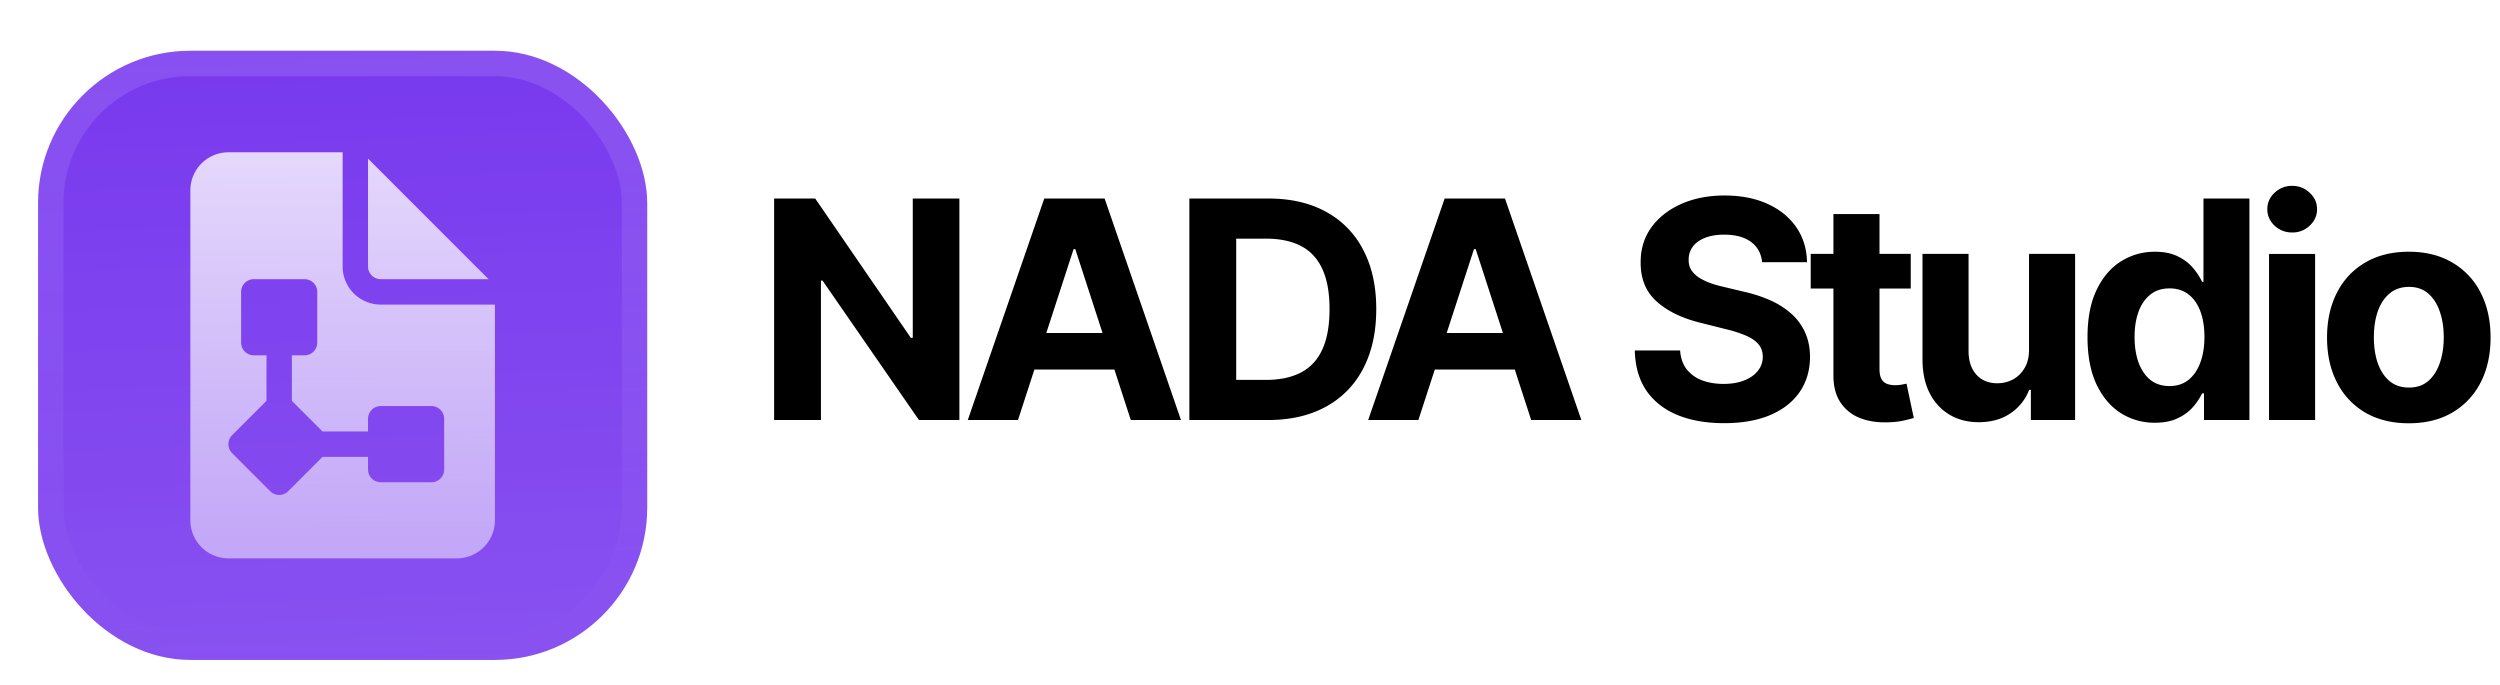
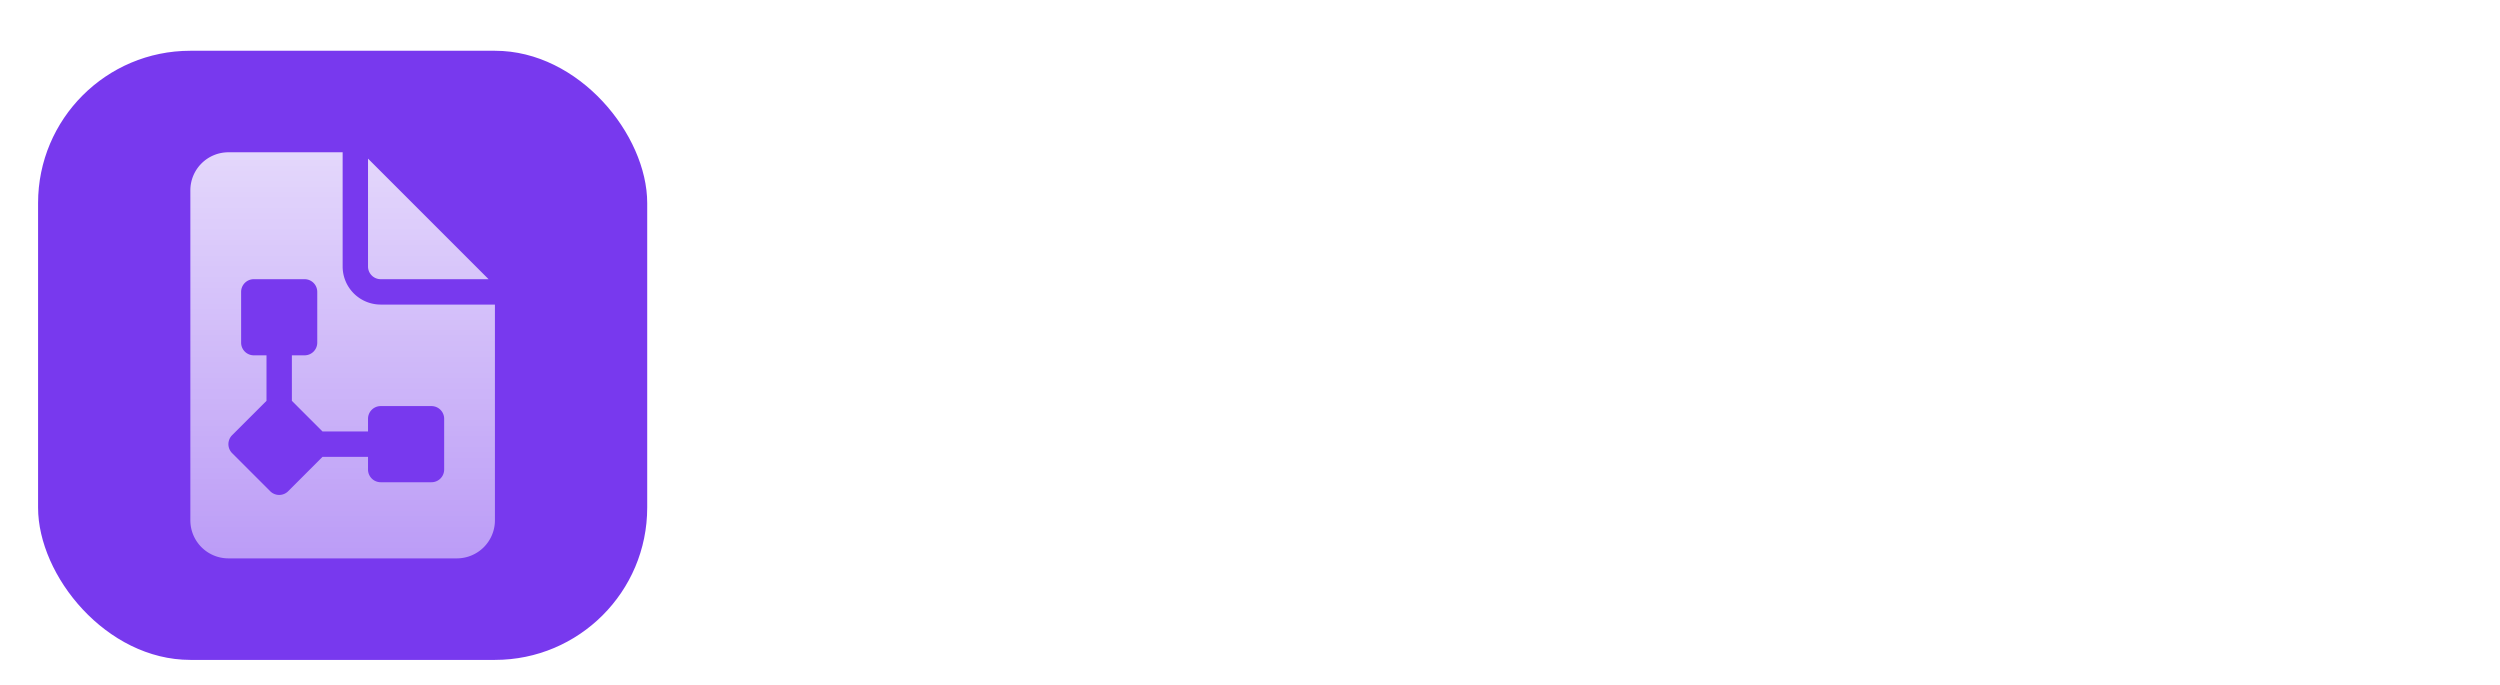
<svg xmlns="http://www.w3.org/2000/svg" width="197" height="54" fill="none">
  <g filter="url(#a)">
    <g clip-path="url(#b)">
      <rect width="48" height="48" x="3" fill="#7839EE" rx="12" />
-       <path fill="url(#c)" d="M0 0h48v48H0z" transform="translate(3)" />
      <path fill="url(#d)" fill-rule="evenodd" d="M27 17V8h-9a3 3 0 0 0-3 3v26a3 3 0 0 0 3 3h18a3 3 0 0 0 3-3V20h-9a3 3 0 0 1-3-3Zm-7.707 1.293A1 1 0 0 0 19 19v4a1 1 0 0 0 1 1h1v3.586l-2.708 2.706a1 1 0 0 0 0 1.416l3 3a1 1 0 0 0 1.416 0L25.414 32H29v1a1 1 0 0 0 1 1h4a1 1 0 0 0 1-1v-4a1 1 0 0 0-1-1h-4a1 1 0 0 0-1 1v1h-3.586L23 27.586V24h1a1 1 0 0 0 1-1v-4a1 1 0 0 0-1-1h-4a1 1 0 0 0-.707.293Z" clip-rule="evenodd" />
      <path fill="url(#e)" d="M29 17V8.5l9.5 9.5H30a1 1 0 0 1-1-1Z" />
    </g>
-     <rect width="46" height="46" x="4" y="1" stroke="url(#f)" stroke-width="2" rx="11" />
  </g>
-   <path fill="#000" d="M75.6 15.644v17.454h-3.188l-7.594-10.986h-.128v10.986H61V15.644h3.239l7.534 10.977h.153V15.644H75.6Zm4.617 17.454h-3.955l6.026-17.454h4.756l6.017 17.454h-3.955l-4.372-13.466h-.136l-4.381 13.466Zm-.247-6.86h9.34v2.88h-9.34v-2.88Zm19.94 6.86h-6.188V15.644h6.238c1.756 0 3.267.35 4.534 1.048a7.075 7.075 0 0 1 2.924 2.991c.687 1.302 1.031 2.858 1.031 4.67 0 1.82-.344 3.382-1.031 4.688a7.086 7.086 0 0 1-2.941 3.009c-1.272.699-2.795 1.048-4.568 1.048Zm-2.498-3.162h2.344c1.091 0 2.008-.193 2.752-.58.75-.391 1.313-.996 1.688-1.815.381-.823.571-1.886.571-3.187 0-1.29-.19-2.344-.571-3.162-.375-.818-.935-1.42-1.679-1.807-.744-.386-1.662-.58-2.753-.58h-2.352v11.131Zm14.355 3.162h-3.955l6.026-17.454h4.755l6.017 17.454h-3.954l-4.372-13.466h-.137l-4.38 13.466Zm-.248-6.86h9.341v2.88h-9.341v-2.88Zm27.336-5.575c-.068-.687-.361-1.221-.878-1.602-.517-.38-1.219-.57-2.105-.57-.603 0-1.111.085-1.526.255-.415.165-.733.395-.954.69a1.66 1.66 0 0 0-.324 1.006c-.012.312.054.585.196.818.148.233.349.435.605.605.256.165.551.31.886.435.335.12.693.221 1.074.307l1.568.375c.762.17 1.461.397 2.097.681a6.376 6.376 0 0 1 1.653 1.049 4.36 4.36 0 0 1 1.083 1.466c.261.562.395 1.207.4 1.934-.005 1.069-.278 1.995-.818 2.779-.534.778-1.307 1.383-2.318 1.815-1.006.426-2.219.64-3.639.64-1.409 0-2.637-.217-3.682-.648-1.04-.432-1.852-1.071-2.438-1.918-.579-.852-.883-1.906-.912-3.162h3.571c.04.585.208 1.074.503 1.466a2.8 2.8 0 0 0 1.202.878c.506.193 1.077.29 1.713.29.625 0 1.168-.091 1.628-.273.466-.182.827-.435 1.082-.759a1.75 1.75 0 0 0 .384-1.116c0-.392-.117-.722-.35-.989-.227-.267-.562-.494-1.005-.682a10.259 10.259 0 0 0-1.611-.51l-1.901-.478c-1.471-.358-2.633-.918-3.485-1.68-.853-.76-1.276-1.786-1.27-3.076-.006-1.057.275-1.98.843-2.77.574-.79 1.361-1.406 2.361-1.85 1-.442 2.137-.664 3.409-.664 1.296 0 2.426.222 3.392.665.972.443 1.728 1.06 2.267 1.85.54.789.819 1.704.836 2.743h-3.537Zm11.712-.656v2.728h-7.883v-2.728h7.883Zm-6.093-3.136h3.63v12.205c0 .335.051.596.154.784.102.181.244.31.426.383.187.074.403.11.648.11.17 0 .341-.013.511-.042.17-.034.301-.06.392-.076l.571 2.701c-.182.057-.437.122-.767.196-.33.08-.73.128-1.202.145-.875.034-1.642-.082-2.301-.35a3.209 3.209 0 0 1-1.525-1.244c-.364-.562-.543-1.272-.537-2.13V16.87Zm15.413 10.653v-7.517h3.631v13.091h-3.486V30.72h-.136a3.867 3.867 0 0 1-1.475 1.85c-.681.466-1.514.699-2.497.699-.875 0-1.645-.2-2.309-.597-.665-.398-1.185-.963-1.56-1.696-.369-.733-.557-1.61-.563-2.633v-8.336h3.631v7.688c.006.773.213 1.383.622 1.832.409.449.958.674 1.645.674.438 0 .847-.1 1.227-.299.381-.204.688-.506.921-.903.239-.398.355-.89.349-1.475Zm9.919 5.787a4.944 4.944 0 0 1-2.702-.767c-.801-.517-1.437-1.275-1.909-2.275-.466-1.006-.699-2.239-.699-3.7 0-1.5.242-2.746.725-3.74.483-1 1.125-1.748 1.926-2.242.807-.5 1.69-.75 2.65-.75.733 0 1.344.125 1.833.375.494.244.892.551 1.193.92.307.364.54.722.699 1.074h.111v-6.562h3.622v17.454h-3.58v-2.096h-.153a4.686 4.686 0 0 1-.725 1.082c-.306.352-.707.645-1.201.878-.489.233-1.085.35-1.79.35Zm1.151-2.889c.585 0 1.079-.159 1.483-.477.409-.324.721-.776.937-1.355.222-.58.332-1.259.332-2.037 0-.779-.108-1.455-.323-2.029-.216-.573-.529-1.017-.938-1.33-.409-.312-.906-.468-1.491-.468-.597 0-1.1.162-1.509.486-.409.324-.719.773-.929 1.346-.21.574-.315 1.24-.315 1.995 0 .761.105 1.434.315 2.02.216.58.526 1.034.929 1.363.409.324.912.486 1.509.486Zm7.843 2.676v-13.09h3.631v13.09H178.8Zm1.824-14.778c-.54 0-1.003-.18-1.389-.537-.381-.364-.571-.798-.571-1.304 0-.5.19-.93.571-1.287a1.954 1.954 0 0 1 1.389-.546c.54 0 1 .182 1.38.546.387.358.58.787.58 1.287 0 .506-.193.94-.58 1.304a1.94 1.94 0 0 1-1.38.537Zm9.19 15.034c-1.324 0-2.469-.281-3.435-.844a5.77 5.77 0 0 1-2.224-2.37c-.523-1.016-.784-2.195-.784-3.536 0-1.352.261-2.534.784-3.546a5.701 5.701 0 0 1 2.224-2.369c.966-.568 2.111-.852 3.435-.852 1.324 0 2.466.284 3.426.852a5.69 5.69 0 0 1 2.233 2.37c.523 1.01.784 2.193.784 3.545 0 1.34-.261 2.52-.784 3.537a5.758 5.758 0 0 1-2.233 2.37c-.96.562-2.102.843-3.426.843Zm.017-2.813c.602 0 1.105-.17 1.508-.511.404-.347.708-.818.912-1.415.211-.596.316-1.275.316-2.037 0-.761-.105-1.44-.316-2.037-.204-.596-.508-1.068-.912-1.414-.403-.347-.906-.52-1.508-.52-.608 0-1.119.173-1.534.52-.409.346-.719.818-.929 1.414-.205.597-.307 1.276-.307 2.037 0 .762.102 1.44.307 2.037.21.597.52 1.068.929 1.415.415.34.926.511 1.534.511Z" />
  <defs>
    <linearGradient id="c" x1="24" x2="26" y1="0" y2="48" gradientUnits="userSpaceOnUse">
      <stop stop-color="#fff" stop-opacity="0" />
      <stop offset="1" stop-color="#fff" stop-opacity=".12" />
    </linearGradient>
    <linearGradient id="d" x1="27" x2="27" y1="8" y2="40" gradientUnits="userSpaceOnUse">
      <stop stop-color="#fff" stop-opacity=".8" />
      <stop offset="1" stop-color="#fff" stop-opacity=".5" />
    </linearGradient>
    <linearGradient id="e" x1="27" x2="27" y1="8" y2="40" gradientUnits="userSpaceOnUse">
      <stop stop-color="#fff" stop-opacity=".8" />
      <stop offset="1" stop-color="#fff" stop-opacity=".5" />
    </linearGradient>
    <linearGradient id="f" x1="27" x2="27" y1="0" y2="48" gradientUnits="userSpaceOnUse">
      <stop stop-color="#fff" stop-opacity=".12" />
      <stop offset="1" stop-color="#fff" stop-opacity="0" />
    </linearGradient>
    <clipPath id="b">
      <rect width="48" height="48" x="3" fill="#fff" rx="12" />
    </clipPath>
    <filter id="a" width="54" height="57" x="0" y="-3" color-interpolation-filters="sRGB" filterUnits="userSpaceOnUse">
      <feFlood flood-opacity="0" result="BackgroundImageFix" />
      <feColorMatrix in="SourceAlpha" result="hardAlpha" values="0 0 0 0 0 0 0 0 0 0 0 0 0 0 0 0 0 0 127 0" />
      <feOffset dy="1" />
      <feGaussianBlur stdDeviation=".5" />
      <feComposite in2="hardAlpha" operator="out" />
      <feColorMatrix values="0 0 0 0 0.163 0 0 0 0 0.163 0 0 0 0 0.163 0 0 0 0.08 0" />
      <feBlend in2="BackgroundImageFix" result="effect1_dropShadow_16816_7686" />
      <feColorMatrix in="SourceAlpha" result="hardAlpha" values="0 0 0 0 0 0 0 0 0 0 0 0 0 0 0 0 0 0 127 0" />
      <feMorphology in="SourceAlpha" radius="1" result="effect2_dropShadow_16816_7686" />
      <feOffset dy="3" />
      <feGaussianBlur stdDeviation="2" />
      <feComposite in2="hardAlpha" operator="out" />
      <feColorMatrix values="0 0 0 0 0.165 0 0 0 0 0.165 0 0 0 0 0.165 0 0 0 0.14 0" />
      <feBlend in2="effect1_dropShadow_16816_7686" result="effect2_dropShadow_16816_7686" />
      <feBlend in="SourceGraphic" in2="effect2_dropShadow_16816_7686" result="shape" />
      <feColorMatrix in="SourceAlpha" result="hardAlpha" values="0 0 0 0 0 0 0 0 0 0 0 0 0 0 0 0 0 0 127 0" />
      <feOffset dy="-3" />
      <feGaussianBlur stdDeviation="1.5" />
      <feComposite in2="hardAlpha" k2="-1" k3="1" operator="arithmetic" />
      <feColorMatrix values="0 0 0 0 0 0 0 0 0 0 0 0 0 0 0 0 0 0 0.1 0" />
      <feBlend in2="shape" result="effect3_innerShadow_16816_7686" />
      <feColorMatrix in="SourceAlpha" result="hardAlpha" values="0 0 0 0 0 0 0 0 0 0 0 0 0 0 0 0 0 0 127 0" />
      <feOffset dy="3" />
      <feGaussianBlur stdDeviation="1.5" />
      <feComposite in2="hardAlpha" k2="-1" k3="1" operator="arithmetic" />
      <feColorMatrix values="0 0 0 0 1 0 0 0 0 1 0 0 0 0 1 0 0 0 0.1 0" />
      <feBlend in2="effect3_innerShadow_16816_7686" result="effect4_innerShadow_16816_7686" />
      <feColorMatrix in="SourceAlpha" result="hardAlpha" values="0 0 0 0 0 0 0 0 0 0 0 0 0 0 0 0 0 0 127 0" />
      <feMorphology in="SourceAlpha" radius="1" result="effect5_innerShadow_16816_7686" />
      <feOffset />
      <feComposite in2="hardAlpha" k2="-1" k3="1" operator="arithmetic" />
      <feColorMatrix values="0 0 0 0 0 0 0 0 0 0 0 0 0 0 0 0 0 0 0.2 0" />
      <feBlend in2="effect4_innerShadow_16816_7686" result="effect5_innerShadow_16816_7686" />
    </filter>
  </defs>
</svg>